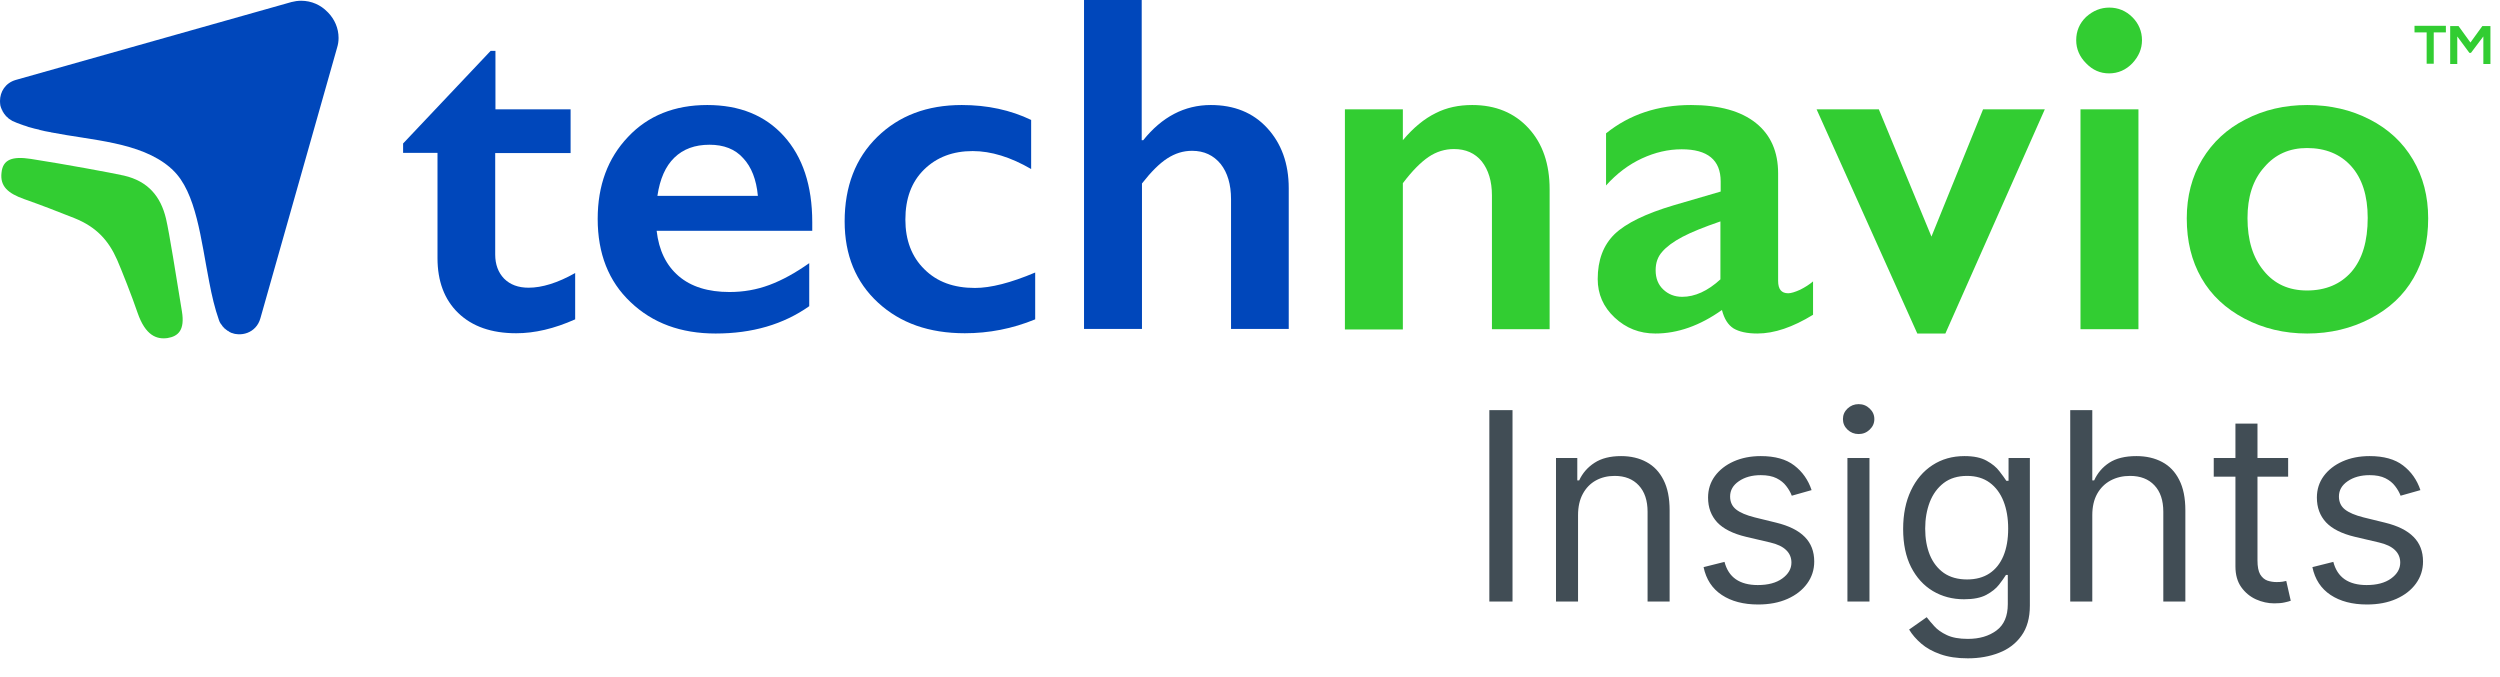
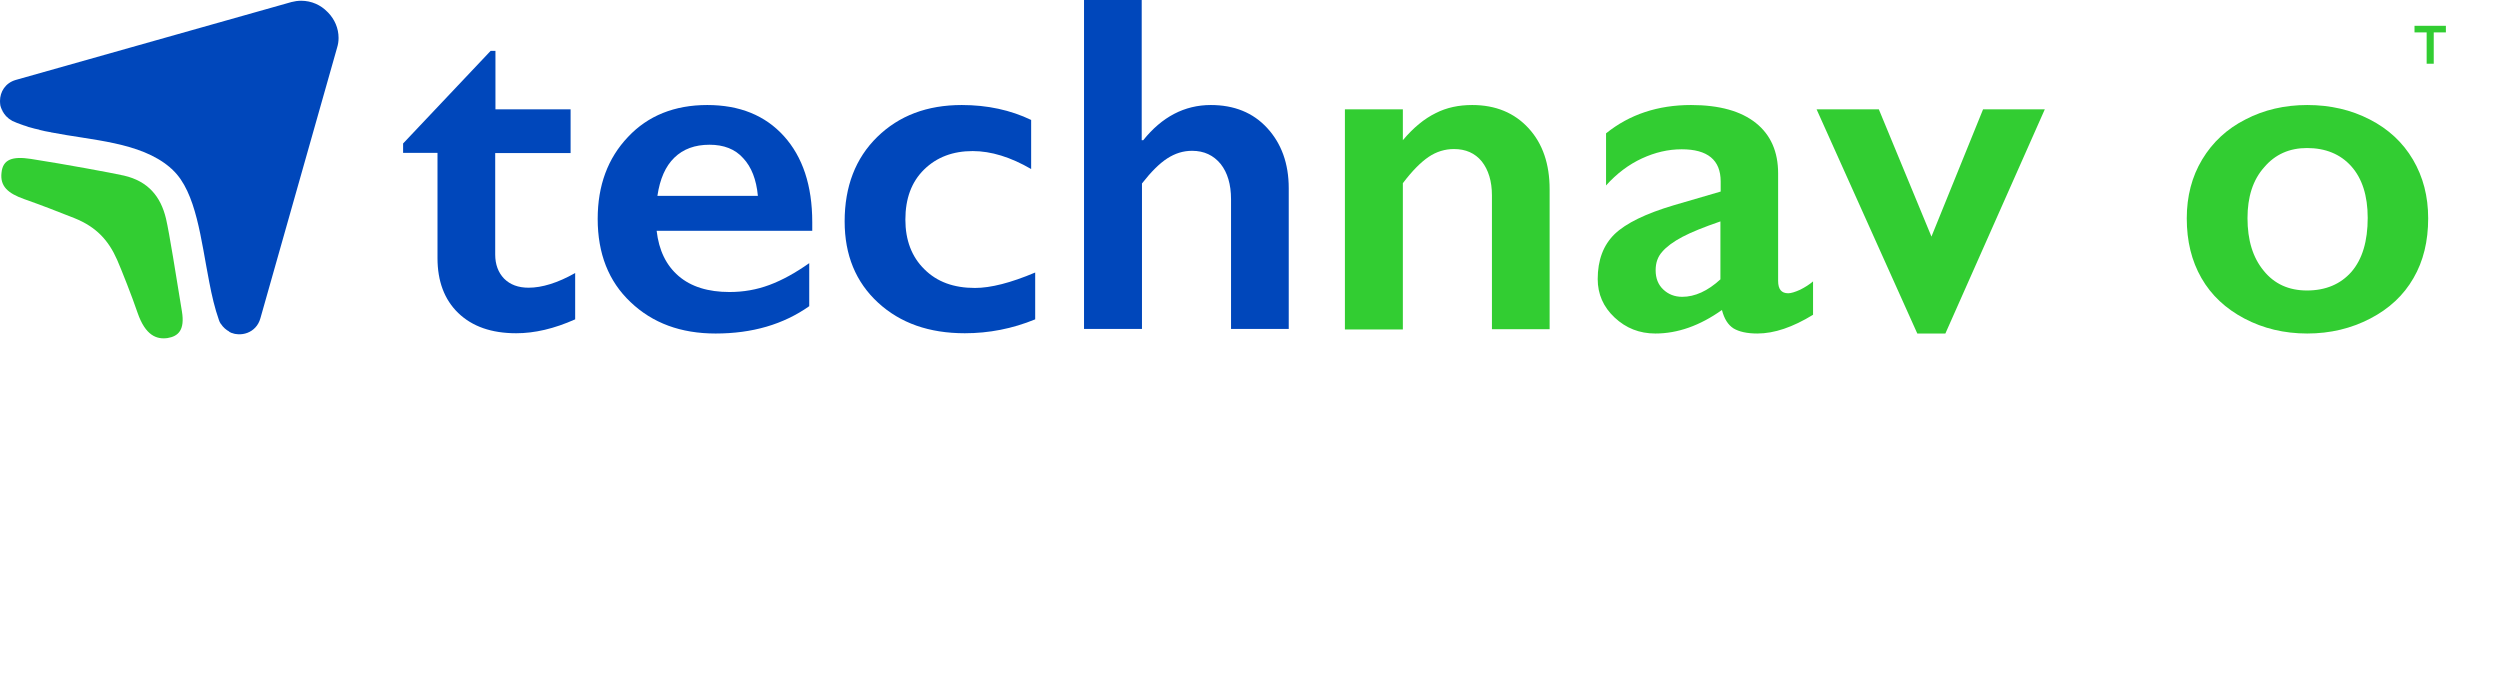
<svg xmlns="http://www.w3.org/2000/svg" width="133" height="36" viewBox="0 0 133 36" fill="none">
  <g clip-path="url(#clip0_9_258)">
    <path d="M26.102 2.706H26.358V5.815H30.356V8.144H26.345V13.543C26.345 14.068 26.506 14.498 26.816 14.821C27.139 15.145 27.57 15.306 28.122 15.306C28.835 15.306 29.67 15.05 30.599 14.525V16.989C29.481 17.487 28.445 17.729 27.462 17.729C26.143 17.729 25.12 17.366 24.379 16.652C23.639 15.939 23.275 14.956 23.275 13.731V8.131H21.445V7.633L26.102 2.706Z" fill="#0047BB" />
    <path d="M37.626 5.587C39.349 5.587 40.708 6.139 41.705 7.242C42.701 8.346 43.212 9.867 43.212 11.819V12.277H34.933C35.054 13.327 35.445 14.121 36.104 14.687C36.764 15.252 37.666 15.535 38.81 15.535C39.551 15.535 40.251 15.414 40.937 15.158C41.624 14.902 42.324 14.512 43.051 14V16.289C41.678 17.258 40.022 17.743 38.07 17.743C36.225 17.743 34.718 17.191 33.547 16.073C32.376 14.97 31.797 13.489 31.797 11.644C31.797 9.867 32.335 8.414 33.412 7.283C34.475 6.152 35.889 5.587 37.626 5.587ZM40.318 10.406C40.237 9.558 39.981 8.885 39.537 8.414C39.106 7.929 38.501 7.7 37.747 7.7C36.966 7.7 36.347 7.929 35.876 8.387C35.404 8.844 35.108 9.517 34.974 10.419H40.318V10.406Z" fill="#0047BB" />
    <path d="M51.168 5.587C52.528 5.587 53.766 5.856 54.857 6.381V8.992C53.766 8.36 52.73 8.037 51.747 8.037C50.697 8.037 49.835 8.36 49.162 9.019C48.489 9.679 48.166 10.568 48.166 11.685C48.166 12.775 48.503 13.664 49.176 14.323C49.849 14.996 50.737 15.319 51.868 15.319C52.703 15.319 53.766 15.05 55.072 14.498V16.989C53.86 17.487 52.608 17.729 51.33 17.729C49.431 17.729 47.897 17.191 46.712 16.1C45.528 15.01 44.935 13.569 44.935 11.779C44.935 9.921 45.514 8.414 46.672 7.283C47.83 6.152 49.324 5.587 51.168 5.587Z" fill="#0047BB" />
    <path d="M60.739 0.013V7.458H60.82C61.816 6.219 63.014 5.587 64.415 5.587C65.653 5.587 66.663 5.99 67.416 6.812C68.17 7.633 68.561 8.696 68.561 10.015V17.5H65.491V10.594C65.491 9.814 65.303 9.181 64.939 8.723C64.563 8.266 64.064 8.023 63.418 8.023C62.947 8.023 62.516 8.158 62.099 8.427C61.682 8.696 61.237 9.141 60.753 9.76V17.5H57.67V0H60.739V0.013Z" fill="#0047BB" />
    <path d="M78.321 5.587C79.573 5.587 80.569 6.004 81.323 6.825C82.076 7.646 82.44 8.737 82.44 10.069V17.514H79.371V10.393C79.371 9.639 79.182 9.033 78.832 8.589C78.469 8.144 77.971 7.929 77.351 7.929C76.88 7.929 76.422 8.064 76.005 8.346C75.588 8.629 75.13 9.087 74.632 9.746V17.527H71.549V5.815H74.632V7.458C75.198 6.785 75.776 6.314 76.382 6.017C76.961 5.721 77.607 5.587 78.321 5.587Z" fill="#32CD32" />
    <path d="M89.965 5.587C91.473 5.587 92.617 5.91 93.411 6.542C94.205 7.175 94.596 8.077 94.596 9.221V14.943C94.596 15.387 94.771 15.602 95.134 15.602C95.282 15.602 95.498 15.535 95.767 15.414C96.036 15.279 96.265 15.131 96.454 14.97V16.746C95.377 17.406 94.394 17.743 93.492 17.743C92.94 17.743 92.523 17.648 92.227 17.473C91.93 17.285 91.728 16.962 91.607 16.491C90.436 17.325 89.251 17.743 88.067 17.743C87.219 17.743 86.505 17.46 85.9 16.895C85.294 16.329 84.998 15.643 84.998 14.848C84.998 13.839 85.294 13.044 85.9 12.452C86.505 11.873 87.555 11.362 89.049 10.918L91.54 10.191V9.652C91.54 8.508 90.84 7.942 89.467 7.942C88.753 7.942 88.053 8.104 87.353 8.427C86.653 8.75 86.007 9.235 85.442 9.867V7.094C86.694 6.085 88.201 5.587 89.965 5.587ZM88.08 14.377C88.08 14.808 88.215 15.145 88.484 15.4C88.753 15.656 89.09 15.791 89.494 15.791C90.167 15.791 90.853 15.481 91.526 14.862V11.779C90.665 12.075 89.992 12.344 89.507 12.6C89.023 12.856 88.659 13.125 88.43 13.394C88.188 13.664 88.08 13.987 88.08 14.377Z" fill="#32CD32" />
    <path d="M99.953 5.815L102.753 12.587L105.5 5.815H108.784L103.494 17.743H102L96.642 5.815H99.953Z" fill="#32CD32" />
-     <path d="M112.217 0.404C112.688 0.404 113.106 0.579 113.442 0.915C113.779 1.252 113.954 1.669 113.954 2.14C113.954 2.598 113.779 3.002 113.442 3.365C113.106 3.715 112.688 3.904 112.204 3.904C111.732 3.904 111.329 3.729 110.979 3.365C110.629 3.015 110.454 2.598 110.454 2.14C110.454 1.656 110.629 1.238 110.979 0.902C111.356 0.565 111.759 0.404 112.217 0.404ZM113.765 5.815V17.514H110.682V5.815H113.765Z" fill="#32CD32" />
    <path d="M122.744 5.587C123.969 5.587 125.073 5.842 126.069 6.354C127.065 6.865 127.833 7.579 128.371 8.494C128.91 9.41 129.179 10.446 129.179 11.617C129.179 12.829 128.923 13.893 128.398 14.794C127.873 15.71 127.106 16.423 126.096 16.948C125.087 17.473 123.969 17.743 122.744 17.743C121.519 17.743 120.402 17.473 119.406 16.948C118.41 16.423 117.642 15.71 117.117 14.794C116.592 13.879 116.336 12.829 116.336 11.617C116.336 10.446 116.606 9.396 117.158 8.481C117.71 7.565 118.477 6.852 119.46 6.354C120.442 5.842 121.546 5.587 122.744 5.587ZM119.567 11.604C119.567 12.775 119.85 13.704 120.429 14.404C120.994 15.104 121.762 15.454 122.731 15.454C123.727 15.454 124.521 15.117 125.1 14.458C125.679 13.785 125.962 12.829 125.962 11.591C125.962 10.406 125.665 9.491 125.087 8.844C124.508 8.198 123.713 7.875 122.731 7.875C121.802 7.875 121.035 8.212 120.456 8.898C119.85 9.571 119.567 10.487 119.567 11.604Z" fill="#32CD32" />
    <path d="M0.081 5.789C0.027 5.533 0 5.385 0 5.385C0.013 5.519 0.04 5.654 0.081 5.789Z" fill="#0252C6" />
    <path d="M12.896 17.743C12.748 17.716 12.519 17.675 12.21 17.635C12.439 17.743 12.667 17.783 12.896 17.743Z" fill="#0252C6" />
    <path d="M2.06 6.906C2.086 6.919 2.113 6.919 2.14 6.933C2.113 6.919 2.086 6.906 2.06 6.906Z" fill="#0252C6" />
-     <path d="M0.444 6.3C0.458 6.314 0.458 6.314 0.471 6.327C0.471 6.314 0.458 6.3 0.444 6.3Z" fill="#0252C6" />
    <path d="M1.131 6.623C1.225 6.65 1.319 6.69 1.414 6.717C1.319 6.69 1.225 6.664 1.131 6.623Z" fill="#0252C6" />
    <path d="M0.471 6.314C0.525 6.354 0.592 6.394 0.66 6.435C0.592 6.394 0.538 6.354 0.471 6.314Z" fill="#0252C6" />
    <path d="M2.14 6.919C2.315 6.96 2.477 7 2.652 7.027C2.477 7 2.302 6.96 2.14 6.919Z" fill="#0252C6" />
    <path d="M0.444 6.3C0.269 6.165 0.148 5.977 0.081 5.789C0.081 5.802 0.094 5.829 0.094 5.842C0.162 6.004 0.283 6.165 0.444 6.3Z" fill="#0252C6" />
-     <path d="M11.766 17.231C11.873 17.419 12.021 17.554 12.196 17.635C12.21 17.635 12.21 17.635 12.223 17.635C12.048 17.541 11.887 17.406 11.766 17.231Z" fill="#0252C6" />
    <path d="M1.292 10.594C2.207 10.918 2.975 11.214 3.957 11.604C5.129 12.075 5.775 12.789 6.232 13.825C6.461 14.35 7.027 15.777 7.323 16.652C7.74 17.85 8.332 18.066 8.911 17.985C9.49 17.891 9.84 17.554 9.679 16.571C9.369 14.687 9.019 12.439 8.831 11.631C8.548 10.446 7.875 9.639 6.596 9.342C5.936 9.194 3.459 8.737 1.642 8.454C0.673 8.306 0.148 8.467 0.08 9.194C-0 9.908 0.417 10.285 1.292 10.594Z" fill="#32CD32" />
    <path d="M18.012 2.019C18.012 1.494 17.796 1.023 17.46 0.673C17.446 0.66 17.433 0.646 17.419 0.633C17.07 0.269 16.571 0.04 16.02 0.04C15.845 0.04 15.669 0.067 15.508 0.108L0.835 4.254C0.283 4.415 0 4.887 0 5.371C0 5.533 0.027 5.681 0.094 5.829C0.094 5.815 0.081 5.789 0.081 5.775C0.148 5.964 0.269 6.152 0.444 6.287C0.458 6.3 0.458 6.3 0.471 6.314C0.525 6.354 0.592 6.394 0.66 6.435C0.808 6.502 0.969 6.569 1.131 6.623C1.225 6.65 1.319 6.69 1.413 6.717C1.481 6.744 1.548 6.771 1.629 6.785C1.763 6.825 1.912 6.865 2.06 6.892C2.087 6.906 2.114 6.906 2.14 6.919C2.315 6.96 2.477 7 2.652 7.027H2.665C2.679 7.027 2.692 7.027 2.706 7.04C4.9 7.471 7.444 7.552 9.033 8.898C9.046 8.912 9.073 8.925 9.087 8.952C9.127 8.979 9.167 9.006 9.194 9.046C10.446 10.231 10.689 12.748 11.133 15.01C11.268 15.723 11.429 16.41 11.644 17.016C11.671 17.096 11.698 17.164 11.739 17.218C11.739 17.218 11.739 17.231 11.752 17.231C11.873 17.419 12.035 17.554 12.21 17.648C12.196 17.648 12.196 17.648 12.183 17.648C12.789 17.971 13.637 17.716 13.852 16.935L13.906 16.746L17.931 2.544C17.985 2.369 18.012 2.208 18.012 2.019Z" fill="#0047BB" />
    <path d="M129.098 1.723H128.452V1.373C129.031 1.373 129.529 1.373 130.121 1.373V1.723H129.475V3.392H129.098V1.723Z" fill="#32CD32" />
-     <path d="M132.114 1.938L131.454 2.814H131.373L130.727 1.938V3.406H130.35V1.387H130.794L131.427 2.262L132.06 1.387H132.491V3.406H132.114V1.938Z" fill="#32CD32" />
  </g>
-   <path d="M80.466 21.818V32H79.233V21.818H80.466ZM83.952 27.406V32H82.779V24.364H83.912V25.557H84.012C84.191 25.169 84.463 24.858 84.827 24.622C85.192 24.384 85.662 24.264 86.239 24.264C86.756 24.264 87.209 24.37 87.596 24.582C87.984 24.791 88.286 25.109 88.501 25.537C88.717 25.961 88.824 26.498 88.824 27.148V32H87.651V27.227C87.651 26.627 87.495 26.16 87.184 25.825C86.872 25.487 86.445 25.318 85.901 25.318C85.527 25.318 85.192 25.399 84.897 25.562C84.605 25.724 84.375 25.961 84.206 26.273C84.037 26.584 83.952 26.962 83.952 27.406ZM96.377 26.074L95.323 26.372C95.257 26.197 95.159 26.026 95.03 25.86C94.904 25.691 94.732 25.552 94.513 25.442C94.294 25.333 94.014 25.278 93.673 25.278C93.206 25.278 92.816 25.386 92.505 25.602C92.196 25.814 92.042 26.084 92.042 26.412C92.042 26.704 92.148 26.934 92.36 27.103C92.573 27.272 92.904 27.413 93.355 27.526L94.488 27.804C95.171 27.97 95.68 28.223 96.015 28.565C96.349 28.903 96.517 29.338 96.517 29.872C96.517 30.31 96.391 30.701 96.139 31.046C95.89 31.39 95.542 31.662 95.095 31.861C94.647 32.06 94.127 32.159 93.534 32.159C92.755 32.159 92.11 31.99 91.6 31.652C91.089 31.314 90.766 30.82 90.63 30.171L91.744 29.892C91.85 30.303 92.05 30.611 92.346 30.817C92.644 31.022 93.033 31.125 93.514 31.125C94.061 31.125 94.495 31.009 94.816 30.777C95.141 30.542 95.304 30.26 95.304 29.932C95.304 29.667 95.211 29.445 95.025 29.266C94.84 29.083 94.555 28.947 94.17 28.858L92.897 28.56C92.198 28.394 91.684 28.137 91.356 27.789C91.031 27.438 90.869 26.999 90.869 26.472C90.869 26.041 90.99 25.66 91.232 25.328C91.477 24.997 91.81 24.736 92.231 24.548C92.655 24.359 93.136 24.264 93.673 24.264C94.429 24.264 95.022 24.43 95.453 24.761C95.887 25.093 96.195 25.53 96.377 26.074ZM98.283 32V24.364H99.456V32H98.283ZM98.879 23.091C98.651 23.091 98.454 23.013 98.288 22.857C98.125 22.701 98.044 22.514 98.044 22.296C98.044 22.077 98.125 21.889 98.288 21.734C98.454 21.578 98.651 21.5 98.879 21.5C99.108 21.5 99.304 21.578 99.466 21.734C99.632 21.889 99.715 22.077 99.715 22.296C99.715 22.514 99.632 22.701 99.466 22.857C99.304 23.013 99.108 23.091 98.879 23.091ZM104.688 35.023C104.121 35.023 103.634 34.95 103.226 34.804C102.818 34.661 102.478 34.472 102.207 34.237C101.938 34.005 101.724 33.757 101.565 33.492L102.5 32.835C102.606 32.974 102.74 33.133 102.903 33.312C103.065 33.495 103.287 33.652 103.569 33.785C103.854 33.921 104.227 33.989 104.688 33.989C105.304 33.989 105.813 33.84 106.214 33.541C106.615 33.243 106.815 32.776 106.815 32.139V30.588H106.716C106.63 30.727 106.507 30.9 106.348 31.105C106.192 31.307 105.967 31.488 105.672 31.647C105.38 31.803 104.986 31.881 104.489 31.881C103.872 31.881 103.319 31.735 102.828 31.443C102.341 31.151 101.955 30.727 101.67 30.171C101.388 29.614 101.247 28.938 101.247 28.142C101.247 27.36 101.385 26.679 101.66 26.099C101.935 25.515 102.318 25.065 102.808 24.746C103.299 24.425 103.866 24.264 104.509 24.264C105.006 24.264 105.4 24.347 105.692 24.513C105.987 24.675 106.212 24.861 106.368 25.07C106.527 25.275 106.65 25.444 106.736 25.577H106.855V24.364H107.989V32.219C107.989 32.875 107.839 33.409 107.541 33.82C107.246 34.234 106.848 34.537 106.348 34.729C105.851 34.925 105.297 35.023 104.688 35.023ZM104.648 30.827C105.118 30.827 105.516 30.719 105.841 30.504C106.166 30.288 106.413 29.978 106.582 29.574C106.751 29.169 106.835 28.686 106.835 28.122C106.835 27.572 106.752 27.086 106.587 26.666C106.421 26.245 106.176 25.915 105.851 25.676C105.526 25.438 105.125 25.318 104.648 25.318C104.151 25.318 103.736 25.444 103.405 25.696C103.077 25.948 102.83 26.286 102.664 26.71C102.502 27.134 102.42 27.605 102.42 28.122C102.42 28.652 102.503 29.121 102.669 29.529C102.838 29.933 103.087 30.252 103.415 30.484C103.746 30.712 104.157 30.827 104.648 30.827ZM111.31 27.406V32H110.136V21.818H111.31V25.557H111.409C111.588 25.162 111.857 24.849 112.214 24.617C112.576 24.382 113.056 24.264 113.656 24.264C114.177 24.264 114.632 24.369 115.023 24.577C115.415 24.783 115.718 25.099 115.933 25.527C116.152 25.951 116.261 26.491 116.261 27.148V32H115.088V27.227C115.088 26.621 114.931 26.152 114.616 25.82C114.304 25.486 113.872 25.318 113.318 25.318C112.934 25.318 112.589 25.399 112.284 25.562C111.982 25.724 111.744 25.961 111.568 26.273C111.396 26.584 111.31 26.962 111.31 27.406ZM121.729 24.364V25.358H117.771V24.364H121.729ZM118.925 22.534H120.098V29.812C120.098 30.144 120.146 30.392 120.242 30.558C120.342 30.721 120.468 30.83 120.62 30.886C120.776 30.939 120.94 30.966 121.112 30.966C121.242 30.966 121.348 30.959 121.431 30.946C121.513 30.93 121.58 30.916 121.629 30.906L121.868 31.96C121.789 31.99 121.677 32.02 121.535 32.05C121.392 32.083 121.212 32.099 120.993 32.099C120.662 32.099 120.337 32.028 120.019 31.886C119.704 31.743 119.442 31.526 119.233 31.234C119.028 30.943 118.925 30.575 118.925 30.131V22.534ZM128.766 26.074L127.712 26.372C127.646 26.197 127.548 26.026 127.419 25.86C127.293 25.691 127.121 25.552 126.902 25.442C126.683 25.333 126.403 25.278 126.062 25.278C125.594 25.278 125.205 25.386 124.893 25.602C124.585 25.814 124.431 26.084 124.431 26.412C124.431 26.704 124.537 26.934 124.749 27.103C124.961 27.272 125.293 27.413 125.743 27.526L126.877 27.804C127.56 27.97 128.068 28.223 128.403 28.565C128.738 28.903 128.905 29.338 128.905 29.872C128.905 30.31 128.779 30.701 128.528 31.046C128.279 31.39 127.931 31.662 127.483 31.861C127.036 32.06 126.516 32.159 125.922 32.159C125.144 32.159 124.499 31.99 123.988 31.652C123.478 31.314 123.155 30.82 123.019 30.171L124.133 29.892C124.239 30.303 124.439 30.611 124.734 30.817C125.032 31.022 125.422 31.125 125.903 31.125C126.449 31.125 126.884 31.009 127.205 30.777C127.53 30.542 127.692 30.26 127.692 29.932C127.692 29.667 127.599 29.445 127.414 29.266C127.228 29.083 126.943 28.947 126.559 28.858L125.286 28.56C124.587 28.394 124.073 28.137 123.745 27.789C123.42 27.438 123.258 26.999 123.258 26.472C123.258 26.041 123.379 25.66 123.621 25.328C123.866 24.997 124.199 24.736 124.62 24.548C125.044 24.359 125.525 24.264 126.062 24.264C126.817 24.264 127.411 24.43 127.841 24.761C128.276 25.093 128.584 25.53 128.766 26.074Z" fill="#414D55" />
  <defs>
    <clipPath id="clip0_9_258">
      <rect width="133" height="18" fill="white" />
    </clipPath>
  </defs>
</svg>